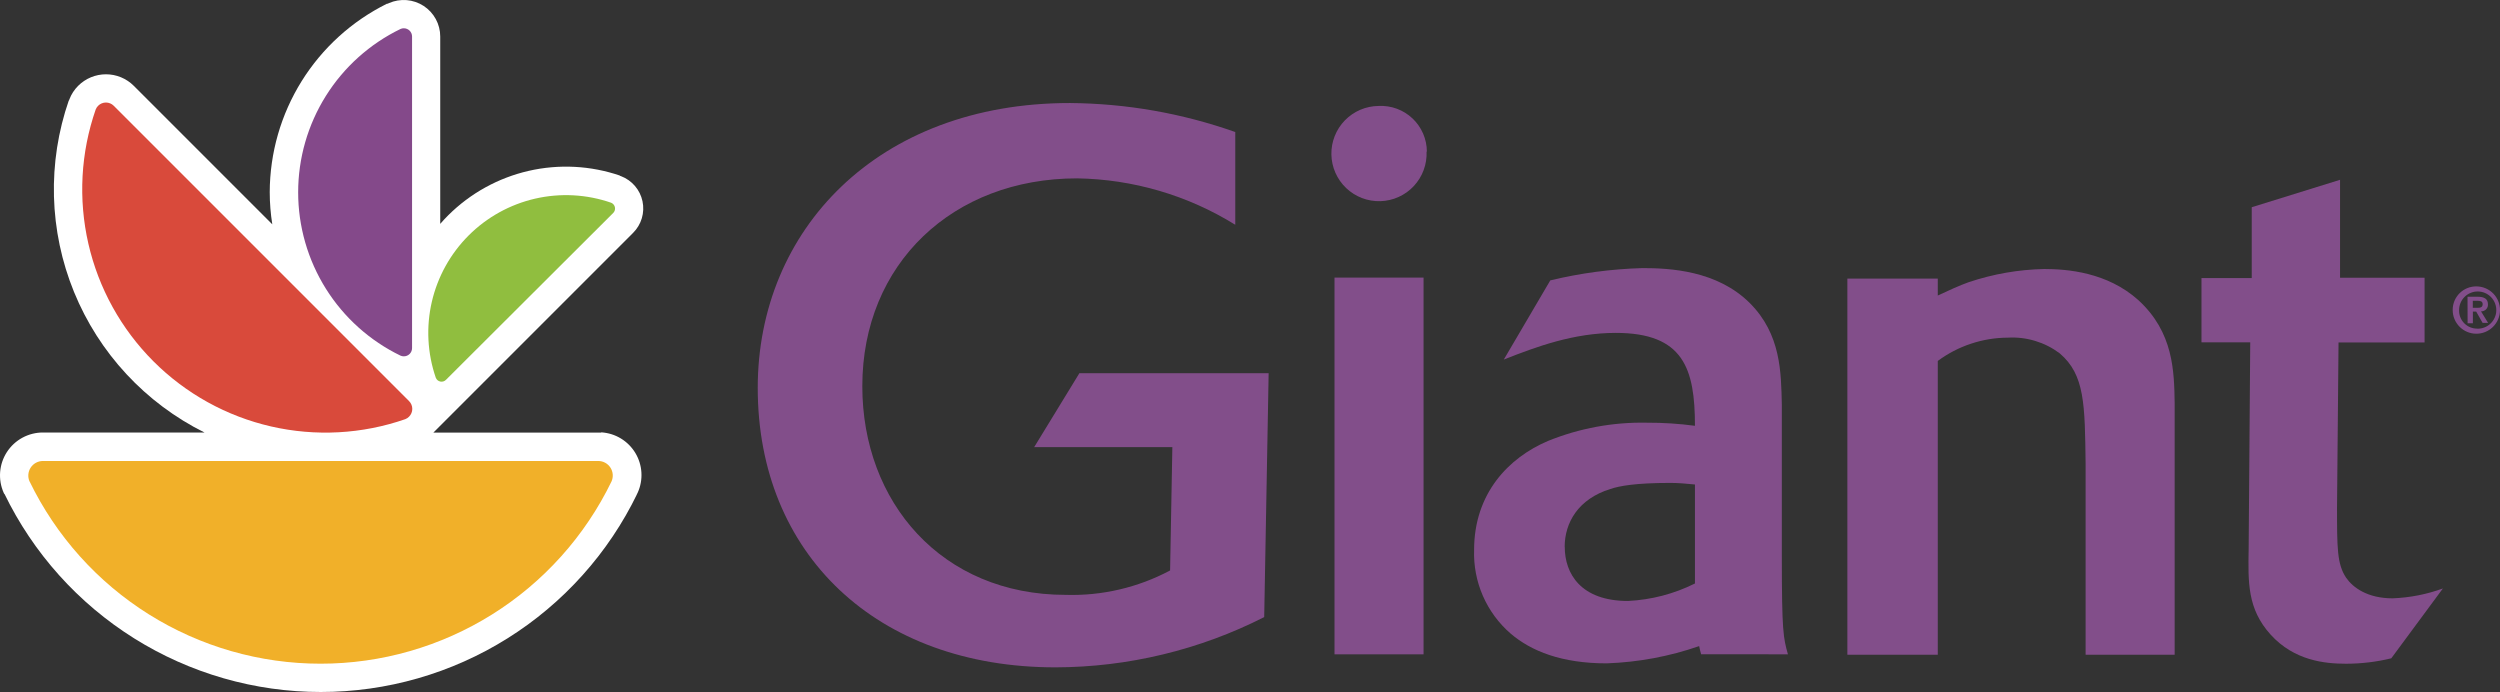
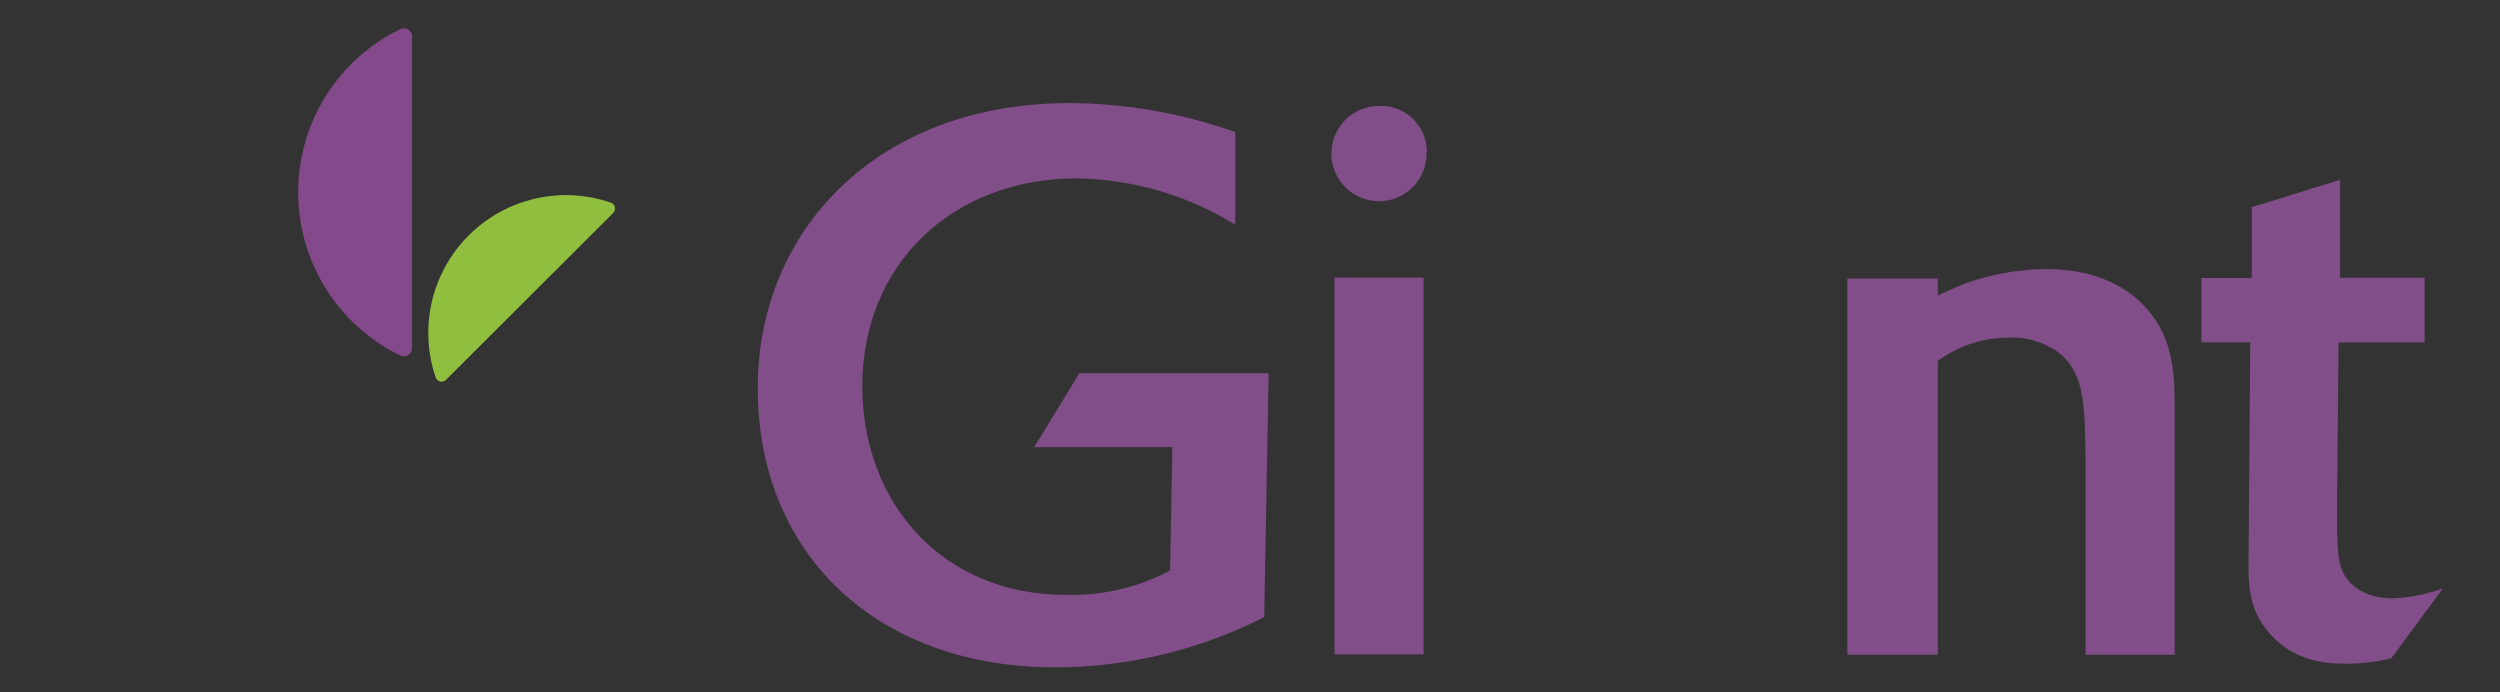
<svg xmlns="http://www.w3.org/2000/svg" width="2720.25pt" height="752.96pt" viewBox="0 0 2720.25 752.96" version="1.1">
  <rect x="0" y="0" width="2720.25" height="752.96" fill="#333333" stroke="none" />
  <defs>
    <clipPath id="clip1">
      <path d="M 2668 311 L 2720.25 311 L 2720.25 364 L 2668 364 Z M 2668 311 " />
    </clipPath>
    <clipPath id="clip2">
      <path d="M 0 0 L 700 0 L 700 752.961 L 0 752.961 Z M 0 0 " />
    </clipPath>
  </defs>
  <g id="surface1">
    <path style=" stroke:none;fill-rule:nonzero;fill:rgb(50.999%,30.6%,54.099%);fill-opacity:1;" d="M 1375.578 671.461 C 1340.391 689.332 1303.609 702.887 1265.238 712.125 C 1226.871 721.367 1187.961 726.035 1148.488 726.145 C 953.699 726.145 824.496 602.68 824.496 422.07 C 824.496 250.566 954.602 112.098 1164.23 112.098 C 1225.941 112.633 1285.891 123.156 1344.102 143.66 L 1344.102 244.578 C 1331.219 236.586 1317.859 229.496 1304.02 223.309 C 1290.18 217.121 1275.988 211.898 1261.449 207.629 C 1246.898 203.363 1232.141 200.098 1217.148 197.828 C 1202.16 195.559 1187.09 194.309 1171.93 194.078 C 1036.91 194.078 938.285 286.883 938.285 420.27 C 938.285 546.191 1024.449 647.273 1159.641 647.273 C 1179.391 647.859 1198.898 645.902 1218.141 641.398 C 1237.391 636.895 1255.738 630.004 1273.18 620.715 L 1275.641 486.508 L 1125.289 486.508 L 1174.48 406.086 L 1380.41 406.086 L 1375.578 671.461 " />
    <path style=" stroke:none;fill-rule:nonzero;fill:rgb(50.999%,30.6%,54.099%);fill-opacity:1;" d="M 1548.969 711.961 L 1452.07 711.961 L 1452.07 302.047 L 1548.969 302.047 Z M 1552.25 164.977 C 1552.391 168.398 1552.199 171.805 1551.66 175.184 C 1551.129 178.57 1550.27 181.867 1549.078 185.078 C 1547.891 188.293 1546.391 191.359 1544.602 194.273 C 1542.801 197.191 1540.738 199.902 1538.398 202.41 C 1536.07 204.918 1533.512 207.172 1530.73 209.172 C 1527.949 211.172 1525 212.879 1521.879 214.293 C 1518.762 215.707 1515.531 216.801 1512.191 217.578 C 1508.859 218.352 1505.48 218.789 1502.051 218.895 C 1498.629 218.996 1495.23 218.766 1491.852 218.195 C 1488.469 217.621 1485.18 216.727 1481.98 215.504 C 1478.781 214.281 1475.73 212.754 1472.84 210.926 C 1469.941 209.102 1467.25 207.004 1464.77 204.645 C 1462.289 202.281 1460.059 199.699 1458.09 196.898 C 1456.121 194.094 1454.449 191.129 1453.059 187.992 C 1451.68 184.855 1450.621 181.617 1449.879 178.273 C 1449.148 174.93 1448.75 171.543 1448.68 168.117 C 1448.609 164.691 1448.879 161.293 1449.488 157.922 C 1450.102 154.551 1451.031 151.273 1452.289 148.086 C 1453.539 144.898 1455.102 141.867 1456.961 138.988 C 1458.82 136.113 1460.941 133.445 1463.328 130.992 C 1465.719 128.531 1468.32 126.336 1471.148 124.395 C 1473.969 122.457 1476.961 120.812 1480.109 119.465 C 1483.262 118.121 1486.512 117.094 1489.859 116.391 C 1493.211 115.688 1496.602 115.324 1500.031 115.297 C 1501.711 115.207 1503.398 115.203 1505.078 115.285 C 1506.762 115.367 1508.441 115.535 1510.109 115.785 C 1511.77 116.035 1513.43 116.371 1515.059 116.793 C 1516.691 117.211 1518.301 117.711 1519.879 118.293 C 1521.469 118.875 1523.012 119.535 1524.531 120.273 C 1526.039 121.016 1527.52 121.828 1528.949 122.715 C 1530.391 123.602 1531.77 124.562 1533.109 125.594 C 1534.441 126.621 1535.73 127.715 1536.949 128.871 C 1538.18 130.031 1539.34 131.246 1540.441 132.523 C 1541.539 133.801 1542.578 135.129 1543.551 136.512 C 1544.512 137.891 1545.41 139.32 1546.23 140.789 C 1547.051 142.262 1547.801 143.77 1548.469 145.32 C 1549.141 146.867 1549.73 148.445 1550.238 150.055 C 1550.75 151.66 1551.18 153.289 1551.52 154.938 C 1551.871 156.59 1552.129 158.254 1552.301 159.93 C 1552.48 161.605 1552.57 163.289 1552.578 164.977 " />
-     <path style=" stroke:none;fill-rule:nonzero;fill:rgb(50.999%,30.6%,54.099%);fill-opacity:1;" d="M 1702.52 595.137 C 1702.52 568.574 1717.441 542.828 1752.199 532.09 C 1762.129 528.73 1779.59 525.453 1817.789 525.453 C 1825.988 525.453 1835.25 526.273 1844.27 527.172 L 1844.27 634.895 C 1821.289 646.285 1797 652.625 1771.391 653.914 C 1719.98 653.914 1702.609 624.074 1702.609 595.137 M 1945.441 711.961 C 1940.441 693.762 1938.801 687.938 1938.801 605.383 L 1938.801 440.105 C 1937.98 405.266 1937.98 363.863 1904.039 329.84 C 1868.379 294.262 1816.969 291.719 1787.129 291.719 C 1753.238 292.691 1719.82 297.145 1686.871 305.086 L 1636.281 391.246 C 1671.941 377.145 1712.441 362.223 1758.109 362.223 C 1831.891 362.223 1844.27 401.164 1844.27 463.309 C 1826.969 460.996 1809.59 459.875 1792.129 459.945 C 1773.691 459.562 1755.398 461.039 1737.262 464.379 C 1719.121 467.723 1701.5 472.859 1684.41 479.789 C 1641.281 498.066 1603.98 537.172 1603.98 598.25 C 1603.68 606.852 1604.34 615.375 1605.949 623.832 C 1607.559 632.285 1610.078 640.453 1613.52 648.344 C 1616.969 656.23 1621.23 663.641 1626.328 670.57 C 1631.43 677.5 1637.238 683.781 1643.738 689.414 C 1666.121 708.516 1699.238 721.801 1748.191 721.801 C 1782.68 720.574 1816.238 714.316 1848.859 703.023 C 1849.52 705.977 1850.09 709.094 1850.988 711.879 L 1945.441 711.961 " />
    <path style=" stroke:none;fill-rule:nonzero;fill:rgb(50.999%,30.6%,54.099%);fill-opacity:1;" d="M 2601.949 716.305 C 2585.789 720.223 2569.391 722.191 2552.762 722.207 C 2529.559 722.207 2496.441 718.848 2470.781 690.645 C 2445.121 662.441 2446.18 633.258 2446.762 597.023 L 2448.48 372.473 L 2395.43 372.473 L 2395.43 302.539 L 2450.121 302.539 L 2450.121 225.48 L 2546.199 195.637 L 2546.199 302.215 L 2638.18 302.215 L 2638.18 372.637 L 2544.559 372.637 L 2542.922 551.602 C 2542.922 596.363 2542.922 613.828 2552.84 628.668 C 2560.301 639.406 2576.121 651.047 2603.422 651.047 C 2622.211 650.309 2640.441 646.73 2658.109 640.309 L 2601.949 716.305 " />
    <path style=" stroke:none;fill-rule:nonzero;fill:rgb(50.999%,30.6%,54.099%);fill-opacity:1;" d="M 2326.82 326.645 C 2292.879 296.062 2249.02 292.703 2224.09 292.703 C 2196.039 293.359 2168.719 298.141 2142.109 307.051 C 2132.441 310.492 2119.57 316.316 2108.5 321.562 L 2108.5 303.117 L 2010.121 303.117 L 2010.121 712.449 L 2108.5 712.449 L 2108.5 392.723 C 2119.559 384.547 2131.621 378.289 2144.68 373.961 C 2157.738 369.633 2171.148 367.441 2184.91 367.391 C 2195.012 366.84 2204.898 368.031 2214.578 370.977 C 2224.262 373.922 2233.141 378.438 2241.23 384.52 C 2268.531 407.809 2268.531 440.105 2269.352 504.711 L 2269.352 712.449 L 2366.25 712.449 L 2366.25 439.371 C 2365.762 403.707 2364.941 361.57 2326.82 326.645 " />
    <g clip-path="url(#clip1)" clip-rule="nonzero">
-       <path style=" stroke:none;fill-rule:nonzero;fill:rgb(50.999%,30.6%,54.099%);fill-opacity:1;" d="M 2690.648 334.926 L 2695.73 334.926 C 2698.93 334.926 2701.391 334.434 2701.391 330.906 C 2701.391 327.383 2698.109 327.301 2695.488 327.301 L 2690.648 327.301 Z M 2684.91 322.875 L 2695.82 322.875 C 2703.031 322.875 2707.129 325.168 2707.129 331.074 C 2707.199 332.098 2707.059 333.098 2706.711 334.062 C 2706.352 335.027 2705.809 335.883 2705.09 336.617 C 2704.371 337.352 2703.531 337.91 2702.57 338.285 C 2701.609 338.664 2700.621 338.824 2699.59 338.777 L 2707.301 351.32 L 2701.309 351.32 L 2694.34 339.023 L 2690.738 339.023 L 2690.738 351.73 L 2685 351.73 Z M 2695.16 357.633 C 2696.5 357.688 2697.828 357.609 2699.16 357.398 C 2700.48 357.188 2701.77 356.852 2703.02 356.387 C 2704.281 355.922 2705.48 355.336 2706.621 354.633 C 2707.762 353.926 2708.82 353.117 2709.801 352.203 C 2710.781 351.289 2711.66 350.289 2712.441 349.203 C 2713.219 348.113 2713.879 346.957 2714.441 345.734 C 2714.988 344.516 2715.41 343.254 2715.719 341.949 C 2716.02 340.641 2716.191 339.32 2716.219 337.98 C 2716.262 336.641 2716.172 335.312 2715.941 333.988 C 2715.719 332.668 2715.359 331.383 2714.879 330.133 C 2714.398 328.883 2713.801 327.691 2713.09 326.562 C 2712.371 325.43 2711.551 324.379 2710.621 323.41 C 2709.699 322.441 2708.68 321.574 2707.59 320.805 C 2706.488 320.035 2705.328 319.387 2704.102 318.848 C 2702.871 318.312 2701.602 317.898 2700.301 317.613 C 2698.98 317.328 2697.66 317.176 2696.32 317.152 C 2694.98 317.133 2693.648 317.242 2692.328 317.48 C 2691.02 317.723 2689.738 318.09 2688.488 318.586 C 2687.25 319.082 2686.059 319.695 2684.941 320.426 C 2683.82 321.156 2682.781 321.992 2681.82 322.93 C 2680.859 323.863 2680.012 324.887 2679.25 325.992 C 2678.5 327.102 2677.859 328.27 2677.328 329.504 C 2676.809 330.738 2676.422 332.012 2676.148 333.324 C 2675.879 334.637 2675.738 335.961 2675.73 337.305 C 2675.68 338.609 2675.77 339.91 2675.98 341.203 C 2676.191 342.496 2676.531 343.754 2676.988 344.977 C 2677.461 346.199 2678.039 347.367 2678.738 348.473 C 2679.441 349.578 2680.238 350.605 2681.148 351.547 C 2682.059 352.492 2683.051 353.34 2684.129 354.086 C 2685.199 354.828 2686.34 355.461 2687.551 355.977 C 2688.75 356.492 2689.988 356.883 2691.27 357.148 C 2692.559 357.41 2693.852 357.547 2695.16 357.551 M 2695.16 311.641 C 2696.84 311.684 2698.512 311.891 2700.148 312.258 C 2701.789 312.629 2703.379 313.152 2704.91 313.832 C 2706.461 314.512 2707.91 315.336 2709.289 316.301 C 2710.672 317.266 2711.941 318.355 2713.102 319.57 C 2714.262 320.789 2715.301 322.105 2716.199 323.52 C 2717.109 324.941 2717.871 326.434 2718.48 327.996 C 2719.09 329.566 2719.551 331.176 2719.84 332.832 C 2720.141 334.488 2720.27 336.156 2720.238 337.84 C 2720.211 339.52 2720.02 341.184 2719.66 342.828 C 2719.309 344.469 2718.801 346.062 2718.129 347.605 C 2717.461 349.148 2716.648 350.613 2715.691 352 C 2714.738 353.383 2713.66 354.664 2712.449 355.836 C 2711.238 357.008 2709.93 358.051 2708.531 358.969 C 2707.109 359.883 2705.629 360.652 2704.059 361.277 C 2702.5 361.902 2700.891 362.371 2699.238 362.68 C 2697.59 362.988 2695.922 363.133 2694.238 363.117 C 2692.559 363.102 2690.891 362.918 2689.25 362.574 C 2687.602 362.23 2686 361.73 2684.449 361.074 C 2682.91 360.418 2681.441 359.617 2680.039 358.672 C 2678.648 357.727 2677.371 356.652 2676.18 355.457 C 2675 354.258 2673.949 352.961 2673.02 351.555 C 2672.09 350.152 2671.309 348.672 2670.68 347.113 C 2670.039 345.559 2669.559 343.953 2669.238 342.301 C 2668.922 340.648 2668.762 338.984 2668.77 337.305 C 2668.75 335.582 2668.91 333.879 2669.25 332.191 C 2669.578 330.504 2670.078 328.867 2670.738 327.281 C 2671.398 325.695 2672.219 324.191 2673.191 322.77 C 2674.148 321.348 2675.25 320.039 2676.488 318.84 C 2677.719 317.641 2679.059 316.578 2680.512 315.652 C 2681.961 314.723 2683.48 313.949 2685.09 313.332 C 2686.699 312.715 2688.352 312.262 2690.039 311.977 C 2691.738 311.695 2693.441 311.578 2695.16 311.641 " />
-     </g>
+       </g>
    <g clip-path="url(#clip2)" clip-rule="nonzero">
-       <path style=" stroke:none;fill-rule:nonzero;fill:rgb(100%,100%,100%);fill-opacity:1;" d="M 653.973 470.688 L 471.562 470.688 L 688.895 253.352 C 690 252.25 691.031 251.082 691.992 249.852 C 692.949 248.621 693.828 247.336 694.629 245.996 C 695.426 244.656 696.141 243.27 696.766 241.844 C 697.391 240.414 697.926 238.949 698.371 237.453 C 698.812 235.957 699.164 234.438 699.418 232.898 C 699.672 231.359 699.832 229.812 699.891 228.254 C 699.953 226.691 699.918 225.137 699.785 223.582 C 699.652 222.027 699.422 220.488 699.102 218.961 C 698.773 217.434 698.355 215.934 697.844 214.461 C 697.332 212.984 696.73 211.551 696.039 210.152 C 695.352 208.75 694.574 207.402 693.719 206.102 C 692.855 204.797 691.922 203.551 690.906 202.367 C 689.891 201.18 688.809 200.062 687.652 199.012 C 686.496 197.961 685.285 196.984 684.008 196.086 C 682.734 195.188 681.406 194.371 680.031 193.637 C 678.652 192.906 677.238 192.262 675.777 191.703 L 674.059 191.129 L 674.797 191.129 C 666.816 188.395 658.691 186.227 650.41 184.625 C 642.133 183.023 633.785 182 625.363 181.562 C 616.941 181.121 608.531 181.27 600.133 182 C 591.73 182.73 583.422 184.043 575.207 185.93 C 566.988 187.82 558.938 190.27 551.062 193.277 C 543.188 196.285 535.555 199.828 528.172 203.898 C 520.789 207.973 513.723 212.535 506.973 217.59 C 500.223 222.645 493.859 228.145 487.879 234.086 C 484.762 237.121 481.891 240.316 479.02 243.598 L 479.02 39.707 C 479.02 38.059 478.918 36.422 478.711 34.785 C 478.504 33.152 478.199 31.535 477.789 29.941 C 477.383 28.348 476.883 26.781 476.281 25.246 C 475.68 23.715 474.984 22.223 474.199 20.777 C 473.41 19.328 472.539 17.938 471.578 16.598 C 470.621 15.262 469.582 13.984 468.465 12.777 C 467.348 11.566 466.16 10.43 464.902 9.367 C 463.645 8.309 462.32 7.324 460.941 6.43 C 459.562 5.531 458.133 4.723 456.648 4.004 C 455.168 3.281 453.648 2.656 452.09 2.125 C 450.531 1.594 448.945 1.16 447.332 0.824 C 445.723 0.492 444.094 0.258 442.453 0.125 C 440.812 -0.008 439.168 -0.039 437.523 0.035 C 435.875 0.105 434.242 0.281 432.617 0.555 C 430.996 0.832 429.395 1.207 427.816 1.68 C 426.238 2.152 424.699 2.723 423.191 3.391 L 421.797 4.043 L 421.062 4.043 C 411.559 8.758 402.422 14.102 393.66 20.082 C 384.898 26.062 376.59 32.617 368.734 39.75 C 360.879 46.883 353.555 54.52 346.762 62.668 C 339.969 70.816 333.766 79.391 328.16 88.398 C 322.555 97.406 317.598 106.758 313.289 116.449 C 308.977 126.145 305.359 136.09 302.426 146.285 C 299.496 156.48 297.285 166.828 295.789 177.332 C 294.293 187.836 293.527 198.391 293.496 209 C 293.508 220.77 294.438 232.465 296.285 244.09 L 145.52 93.324 C 143.531 91.344 141.375 89.574 139.039 88.02 C 136.707 86.469 134.242 85.152 131.652 84.082 C 129.062 83.012 126.391 82.203 123.641 81.656 C 120.891 81.113 118.113 80.84 115.309 80.84 C 112.504 80.84 109.727 81.113 106.977 81.656 C 104.227 82.203 101.555 83.012 98.965 84.082 C 96.371 85.152 93.91 86.469 91.578 88.02 C 89.246 89.574 87.082 91.344 85.098 93.324 C 80.852 97.559 77.656 102.48 75.508 108.078 L 74.934 109.723 L 74.934 109.062 C 72.02 117.465 69.488 125.98 67.344 134.609 C 65.195 143.238 63.441 151.949 62.082 160.738 C 60.723 169.523 59.762 178.355 59.199 187.23 C 58.637 196.105 58.473 204.984 58.711 213.875 C 58.949 222.766 59.59 231.625 60.625 240.457 C 61.664 249.289 63.098 258.055 64.926 266.758 C 66.754 275.461 68.973 284.062 71.578 292.562 C 74.184 301.066 77.168 309.434 80.527 317.664 C 83.887 325.898 87.613 333.965 91.699 341.859 C 95.789 349.758 100.223 357.453 105.008 364.953 C 109.789 372.449 114.898 379.711 120.336 386.75 C 125.777 393.785 131.52 400.562 137.57 407.078 C 143.621 413.598 149.949 419.828 156.562 425.773 C 163.176 431.719 170.043 437.355 177.164 442.684 C 184.285 448.008 191.629 453.004 199.203 457.668 C 206.773 462.328 214.539 466.645 222.5 470.605 L 46.73 470.605 C 44.793 470.602 42.863 470.719 40.941 470.953 C 39.02 471.191 37.117 471.547 35.242 472.023 C 33.363 472.496 31.52 473.082 29.715 473.785 C 27.91 474.492 26.156 475.305 24.453 476.227 C 22.75 477.145 21.109 478.168 19.531 479.293 C 17.957 480.422 16.457 481.641 15.031 482.953 C 13.609 484.266 12.27 485.66 11.02 487.141 C 9.77 488.621 8.617 490.172 7.559 491.797 C 6.5 493.418 5.551 495.102 4.703 496.844 C 3.855 498.586 3.117 500.375 2.492 502.207 C 1.867 504.039 1.359 505.902 0.969 507.805 C 0.574 509.699 0.301 511.613 0.148 513.543 C -0.008 515.473 -0.039 517.406 0.047 519.34 C 0.133 521.277 0.34 523.199 0.668 525.109 C 0.992 527.02 1.438 528.898 1.996 530.754 C 2.559 532.609 3.23 534.422 4.02 536.191 L 4.758 537.664 L 4.758 537.172 C 8.648 545.207 12.816 553.102 17.262 560.844 C 21.707 568.586 26.418 576.16 31.395 583.574 C 36.371 590.988 41.598 598.219 47.078 605.266 C 52.562 612.312 58.285 619.16 64.246 625.805 C 70.207 632.453 76.395 638.883 82.801 645.098 C 89.215 651.309 95.836 657.293 102.664 663.043 C 109.496 668.793 116.52 674.297 123.734 679.559 C 130.949 684.812 138.34 689.812 145.902 694.555 C 153.469 699.293 161.191 703.766 169.07 707.969 C 176.945 712.168 184.965 716.09 193.117 719.727 C 201.27 723.367 209.539 726.719 217.926 729.773 C 226.312 732.836 234.797 735.602 243.379 738.066 C 251.961 740.531 260.617 742.695 269.348 744.559 C 278.078 746.418 286.867 747.973 295.707 749.219 C 304.551 750.465 313.422 751.398 322.328 752.02 C 331.234 752.645 340.152 752.961 349.082 752.961 C 358.008 752.961 366.926 752.645 375.832 752.02 C 384.738 751.398 393.609 750.465 402.453 749.219 C 411.293 747.973 420.082 746.418 428.812 744.559 C 437.547 742.695 446.203 740.531 454.781 738.066 C 463.363 735.602 471.848 732.836 480.234 729.773 C 488.621 726.719 496.891 723.367 505.043 719.727 C 513.199 716.09 521.215 712.168 529.094 707.969 C 536.969 703.766 544.691 699.293 552.258 694.555 C 559.82 689.812 567.211 684.812 574.43 679.559 C 581.645 674.297 588.664 668.793 595.496 663.043 C 602.324 657.293 608.945 651.309 615.359 645.098 C 621.77 638.883 627.953 632.453 633.914 625.805 C 639.879 619.16 645.598 612.312 651.082 605.266 C 656.562 598.219 661.793 590.988 666.77 583.574 C 671.742 576.16 676.453 568.586 680.898 560.844 C 685.344 553.102 689.512 545.207 693.406 537.172 L 692.422 538.98 C 692.996 537.992 693.488 537.012 693.898 536.027 C 694.668 534.316 695.332 532.566 695.891 530.777 C 696.449 528.988 696.895 527.168 697.234 525.328 C 697.574 523.48 697.801 521.625 697.914 519.75 C 698.027 517.883 698.027 516.008 697.918 514.137 C 697.805 512.266 697.582 510.406 697.246 508.562 C 696.91 506.719 696.465 504.898 695.906 503.109 C 695.352 501.32 694.691 499.566 693.922 497.859 C 693.156 496.148 692.289 494.488 691.32 492.883 C 690.355 491.277 689.293 489.734 688.137 488.254 C 686.984 486.777 685.742 485.379 684.422 484.047 C 683.102 482.719 681.703 481.477 680.227 480.316 C 678.754 479.156 677.215 478.09 675.613 477.117 C 674.012 476.145 672.355 475.27 670.648 474.492 C 668.938 473.723 667.191 473.055 665.402 472.492 C 663.613 471.93 661.797 471.477 659.953 471.137 C 658.109 470.789 656.254 470.559 654.383 470.438 " />
-     </g>
-     <path style=" stroke:none;fill-rule:nonzero;fill:rgb(94.499%,68.999%,16.1%);fill-opacity:1;" d="M 32.137 523.895 C 31.605 522.684 31.23 521.426 31.012 520.117 C 30.797 518.812 30.742 517.504 30.852 516.184 C 30.961 514.863 31.23 513.578 31.66 512.328 C 32.09 511.078 32.664 509.895 33.391 508.789 C 34.117 507.684 34.965 506.68 35.941 505.785 C 36.914 504.891 37.984 504.133 39.148 503.5 C 40.316 502.871 41.535 502.398 42.82 502.074 C 44.105 501.754 45.406 501.59 46.73 501.594 L 650.773 501.594 C 652.102 501.578 653.41 501.73 654.699 502.047 C 655.984 502.363 657.219 502.836 658.391 503.461 C 659.559 504.086 660.633 504.844 661.613 505.742 C 662.59 506.637 663.445 507.645 664.172 508.75 C 664.898 509.859 665.477 511.047 665.902 512.301 C 666.336 513.555 666.602 514.848 666.703 516.168 C 666.812 517.492 666.75 518.805 666.523 520.117 C 666.297 521.426 665.91 522.684 665.367 523.895 C 661.785 531.277 657.949 538.523 653.859 545.641 C 649.77 552.758 645.438 559.723 640.859 566.531 C 636.281 573.344 631.473 579.988 626.43 586.465 C 621.391 592.941 616.129 599.23 610.645 605.336 C 605.164 611.441 599.477 617.352 593.578 623.059 C 587.684 628.773 581.598 634.27 575.316 639.555 C 569.035 644.836 562.582 649.895 555.945 654.723 C 549.312 659.559 542.52 664.148 535.562 668.504 C 528.605 672.859 521.508 676.969 514.266 680.828 C 507.023 684.688 499.656 688.293 492.16 691.637 C 484.664 694.977 477.062 698.055 469.352 700.867 C 461.645 703.68 453.844 706.219 445.957 708.484 C 438.066 710.75 430.113 712.738 422.086 714.449 C 414.059 716.156 405.98 717.586 397.855 718.727 C 389.727 719.871 381.57 720.73 373.383 721.305 C 365.195 721.875 357 722.164 348.793 722.164 C 340.586 722.164 332.391 721.875 324.203 721.305 C 316.016 720.73 307.859 719.871 299.73 718.727 C 291.605 717.586 283.527 716.156 275.504 714.449 C 267.477 712.738 259.52 710.75 251.629 708.484 C 243.742 706.219 235.945 703.68 228.234 700.867 C 220.523 698.055 212.922 694.977 205.426 691.637 C 197.934 688.293 190.562 684.688 183.32 680.828 C 176.078 676.969 168.98 672.859 162.023 668.504 C 155.07 664.148 148.273 659.559 141.641 654.723 C 135.008 649.895 128.551 644.836 122.27 639.555 C 115.988 634.27 109.902 628.773 104.008 623.059 C 98.113 617.352 92.422 611.441 86.941 605.336 C 81.461 599.23 76.199 592.941 71.156 586.465 C 66.113 579.988 61.305 573.344 56.727 566.531 C 52.152 559.723 47.816 552.758 43.727 545.641 C 39.641 538.523 35.801 531.277 32.219 523.895 " />
-     <path style=" stroke:none;fill-rule:nonzero;fill:rgb(85.1%,28.999%,23.099%);fill-opacity:1;" d="M 104.117 119.148 C 104.727 117.59 105.629 116.223 106.824 115.047 C 107.945 113.934 109.234 113.07 110.699 112.469 C 112.164 111.863 113.684 111.562 115.266 111.562 C 116.852 111.562 118.371 111.863 119.836 112.469 C 121.297 113.07 122.59 113.934 123.711 115.047 L 445.082 436.418 C 446.211 437.543 447.078 438.84 447.691 440.309 C 448.305 441.777 448.609 443.309 448.609 444.902 C 448.609 446.496 448.305 448.027 447.691 449.496 C 447.078 450.969 446.211 452.266 445.082 453.391 C 443.906 454.582 442.539 455.484 440.98 456.094 C 435.145 458.117 429.246 459.938 423.285 461.551 C 417.32 463.164 411.312 464.566 405.25 465.758 C 399.188 466.949 393.09 467.926 386.965 468.691 C 380.832 469.457 374.684 470.008 368.516 470.344 C 362.348 470.68 356.176 470.797 350 470.695 C 343.824 470.602 337.656 470.285 331.504 469.754 C 325.352 469.227 319.223 468.484 313.117 467.523 C 307.016 466.566 300.957 465.398 294.938 464.016 C 288.914 462.633 282.949 461.039 277.039 459.238 C 271.133 457.441 265.293 455.434 259.523 453.227 C 253.758 451.02 248.07 448.609 242.469 446.004 C 236.871 443.398 231.367 440.598 225.965 437.605 C 220.559 434.617 215.27 431.438 210.086 428.074 C 204.902 424.715 199.844 421.172 194.91 417.457 C 189.977 413.738 185.18 409.855 180.52 405.805 C 175.855 401.754 171.34 397.543 166.973 393.172 C 162.605 388.805 158.398 384.289 154.348 379.625 C 150.297 374.961 146.41 370.164 142.695 365.227 C 138.98 360.293 135.441 355.234 132.082 350.051 C 128.719 344.867 125.547 339.574 122.555 334.172 C 119.562 328.766 116.766 323.262 114.16 317.66 C 111.555 312.059 109.148 306.375 106.938 300.605 C 104.734 294.84 102.73 289 100.93 283.09 C 99.133 277.18 97.543 271.215 96.164 265.191 C 94.781 259.172 93.613 253.113 92.656 247.008 C 91.699 240.906 90.957 234.777 90.43 228.621 C 89.902 222.469 89.59 216.305 89.492 210.125 C 89.398 203.949 89.52 197.777 89.852 191.609 C 90.191 185.441 90.738 179.293 91.508 173.164 C 92.273 167.035 93.254 160.938 94.445 154.879 C 95.641 148.816 97.043 142.805 98.656 136.844 C 100.27 130.883 102.09 124.98 104.117 119.148 " />
+       </g>
    <path style=" stroke:none;fill-rule:nonzero;fill:rgb(51.799%,28.6%,54.099%);fill-opacity:1;" d="M 435.816 31.508 C 436.965 30.984 438.164 30.738 439.426 30.77 C 440.609 30.77 441.75 30.996 442.844 31.453 C 443.938 31.902 444.906 32.551 445.746 33.387 C 446.582 34.227 447.227 35.191 447.68 36.285 C 448.133 37.383 448.359 38.523 448.359 39.707 L 448.359 378.785 C 448.359 379.969 448.133 381.105 447.68 382.203 C 447.227 383.301 446.582 384.266 445.746 385.105 C 444.906 385.941 443.938 386.59 442.844 387.043 C 441.75 387.492 440.609 387.719 439.426 387.719 C 438.168 387.73 436.969 387.484 435.816 386.984 C 427.512 382.961 419.527 378.379 411.863 373.234 C 404.199 368.09 396.934 362.438 390.062 356.273 C 383.191 350.113 376.785 343.504 370.844 336.445 C 364.898 329.387 359.477 321.945 354.574 314.125 C 349.672 306.305 345.344 298.18 341.582 289.754 C 337.816 281.328 334.664 272.68 332.113 263.809 C 329.562 254.938 327.645 245.934 326.355 236.797 C 325.07 227.66 324.426 218.477 324.426 209.246 C 324.426 200.016 325.07 190.836 326.355 181.695 C 327.645 172.555 329.562 163.551 332.113 154.684 C 334.664 145.812 337.816 137.164 341.582 128.738 C 345.344 120.309 349.672 112.188 354.574 104.367 C 359.477 96.547 364.898 89.105 370.844 82.047 C 376.785 74.984 383.191 68.379 390.062 62.215 C 396.934 56.055 404.199 50.398 411.863 45.258 C 419.527 40.113 427.512 35.531 435.816 31.508 " />
    <path style=" stroke:none;fill-rule:nonzero;fill:rgb(56.499%,74.5%,24.699%);fill-opacity:1;" d="M 664.875 220.559 C 665.781 220.902 666.574 221.426 667.254 222.117 C 667.887 222.754 668.375 223.488 668.719 224.32 C 669.059 225.152 669.23 226.016 669.23 226.914 C 669.23 227.812 669.059 228.676 668.719 229.508 C 668.375 230.34 667.887 231.07 667.254 231.711 L 485.254 413.301 C 484.859 413.699 484.422 414.047 483.938 414.336 C 483.457 414.629 482.949 414.855 482.41 415.02 C 481.871 415.184 481.324 415.277 480.762 415.305 C 480.199 415.328 479.645 415.281 479.094 415.172 C 478.543 415.059 478.016 414.879 477.508 414.629 C 477.004 414.383 476.535 414.074 476.109 413.711 C 475.68 413.348 475.301 412.934 474.977 412.477 C 474.648 412.02 474.387 411.531 474.184 411.004 C 471.906 404.395 470.102 397.656 468.766 390.797 C 467.434 383.93 466.582 377.008 466.219 370.023 C 465.852 363.047 465.973 356.07 466.582 349.105 C 467.191 342.141 468.285 335.254 469.859 328.441 C 471.434 321.629 473.477 314.961 475.98 308.434 C 478.488 301.906 481.438 295.586 484.832 289.473 C 488.223 283.359 492.027 277.512 496.238 271.93 C 500.445 266.352 505.027 261.09 509.973 256.148 C 514.922 251.207 520.188 246.633 525.773 242.43 C 531.359 238.227 537.215 234.434 543.332 231.051 C 549.449 227.664 555.773 224.723 562.301 222.223 C 568.832 219.727 575.504 217.691 582.316 216.129 C 589.133 214.562 596.023 213.48 602.988 212.879 C 609.953 212.277 616.926 212.164 623.906 212.535 C 630.891 212.91 637.812 213.77 644.672 215.113 C 651.535 216.457 658.27 218.273 664.875 220.559 " />
  </g>
</svg>